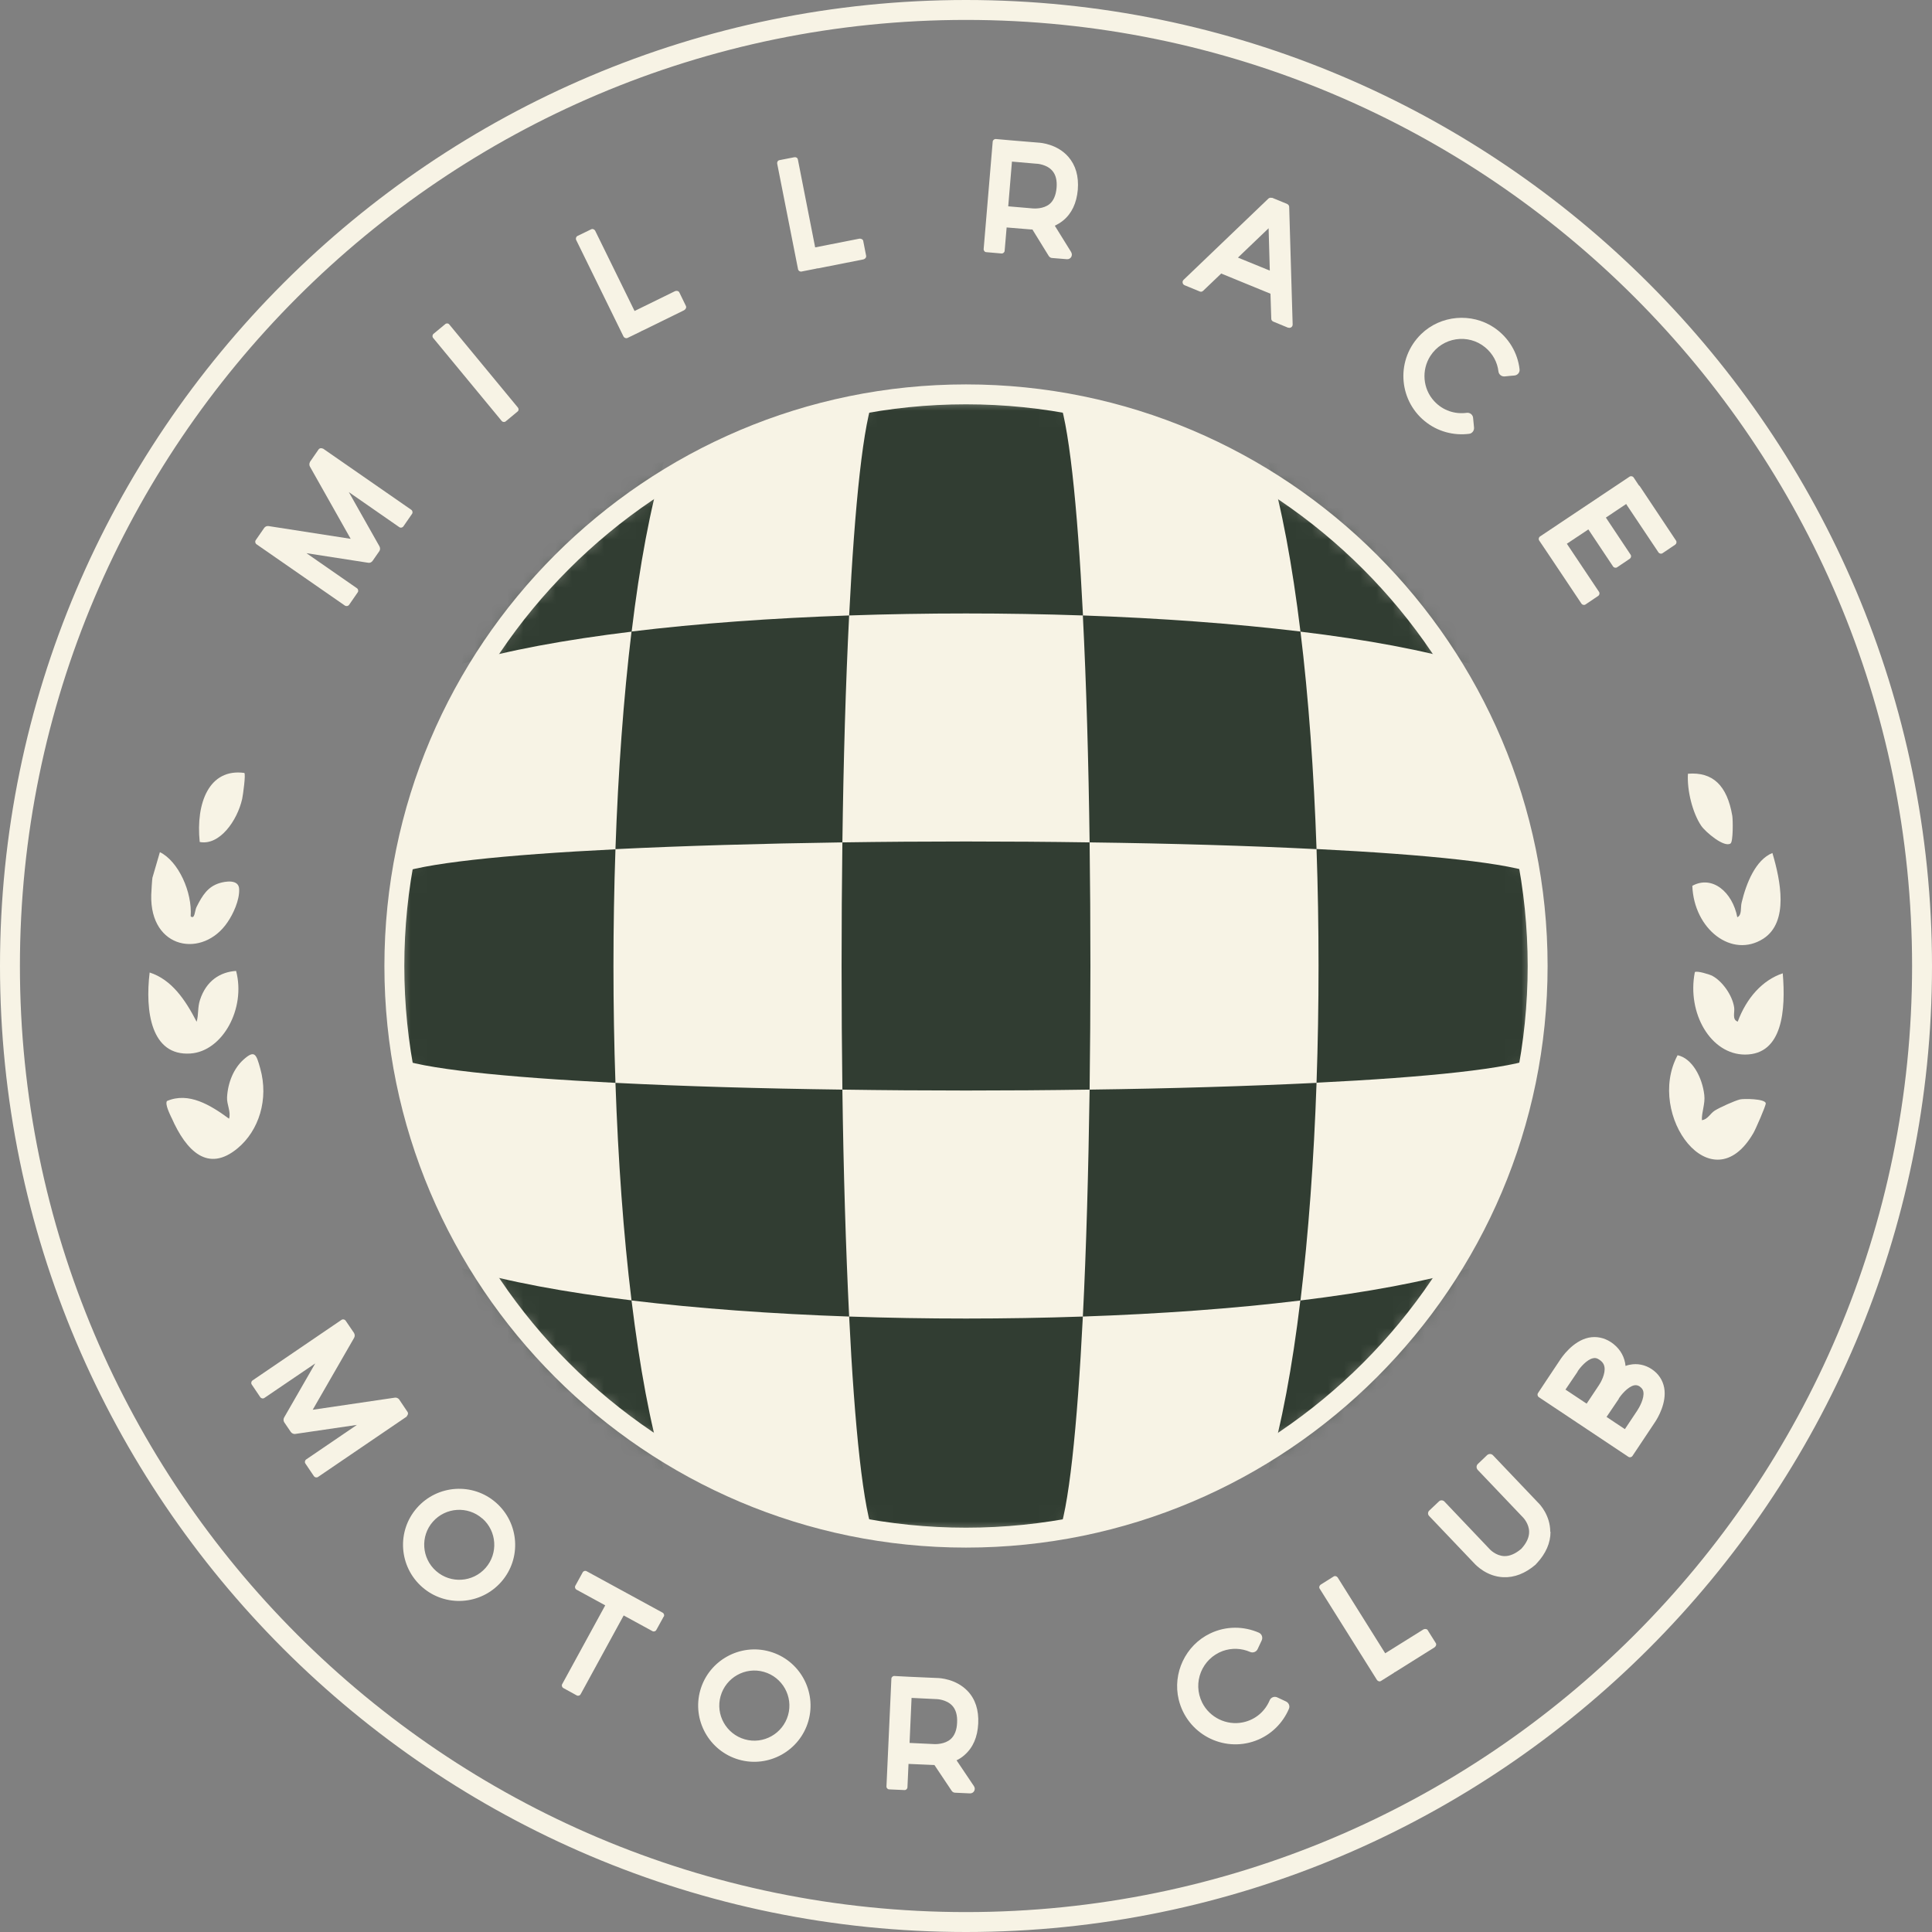
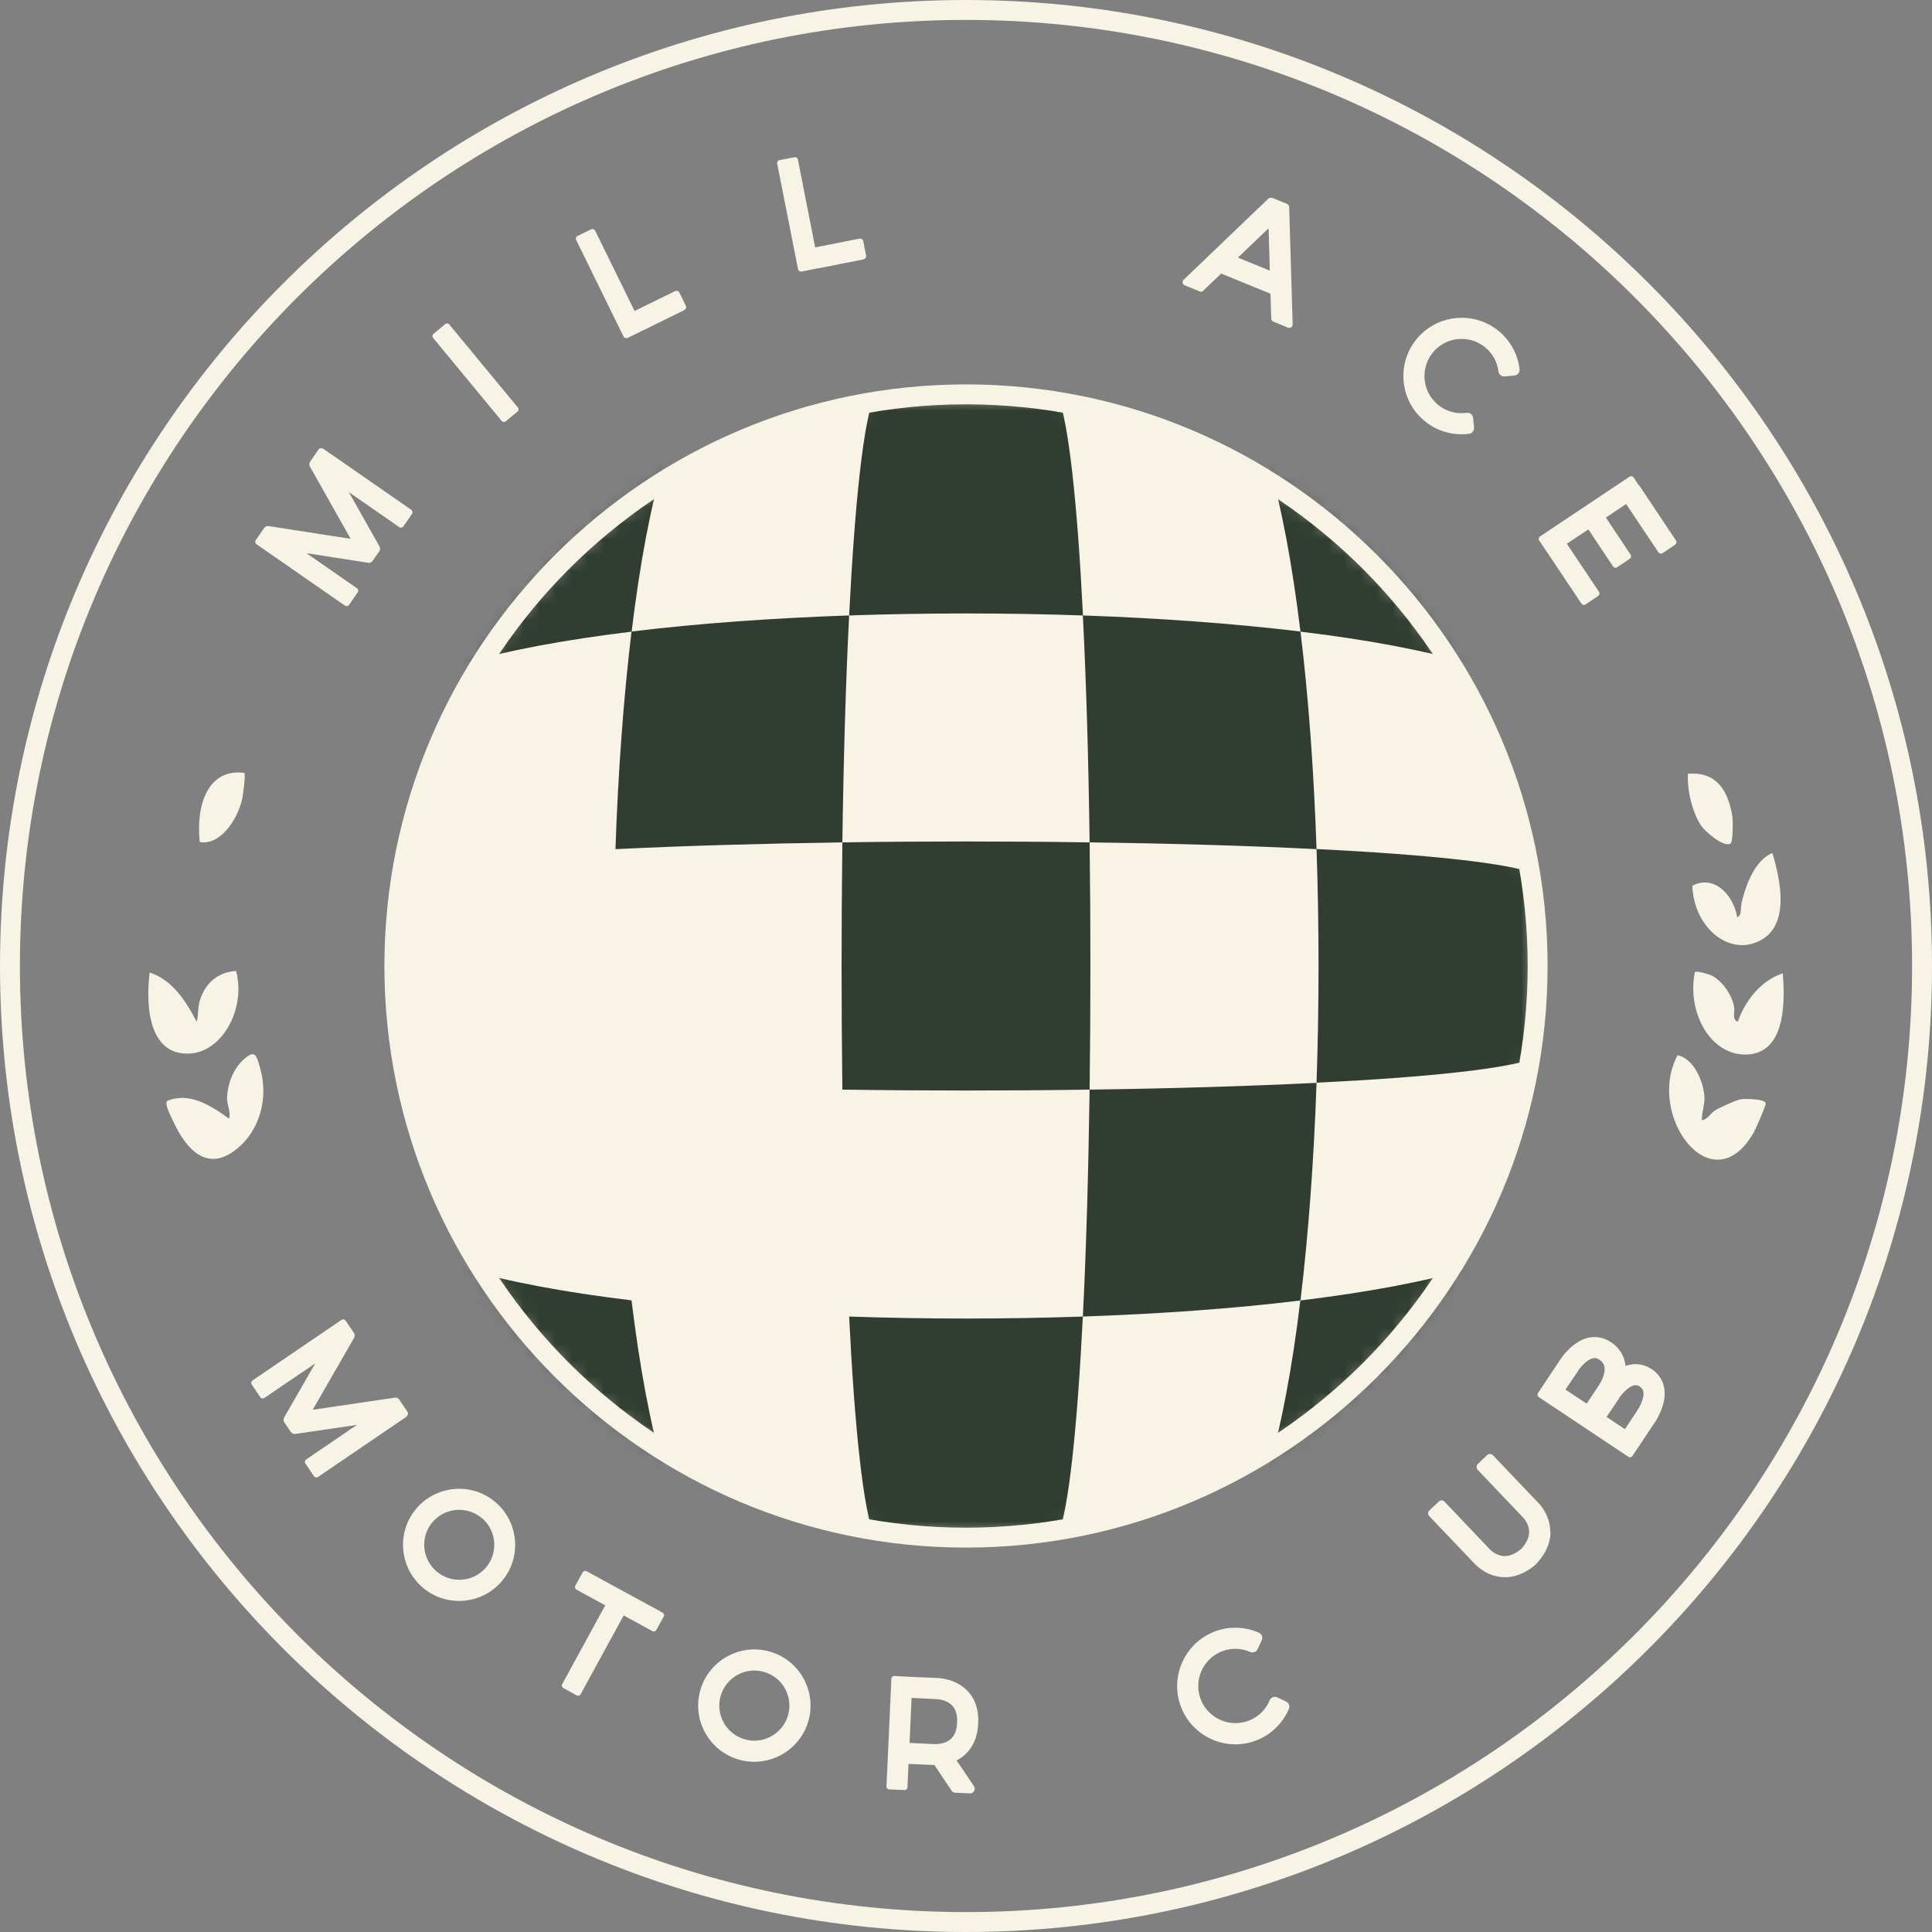
<svg xmlns="http://www.w3.org/2000/svg" width="120" height="120" viewBox="0 0 120 120" fill="none">
  <rect x="0" y="0" width="120" height="120" fill="#808080" stroke="none" />
  <g clip-path="url(#clip0_23_99)">
    <path d="M60 120C26.92 120 0 93.08 0 60C0 26.92 26.92 0 60 0C93.08 0 120 26.92 120 60C120 93.08 93.08 120 60 120ZM60 1.237C27.596 1.237 1.237 27.596 1.237 60C1.237 92.404 27.596 118.763 60 118.763C92.404 118.763 118.763 92.404 118.763 60C118.763 27.596 92.404 1.237 60 1.237Z" fill="#F7F3E5" />
    <path d="M60 95.505C79.609 95.505 95.505 79.609 95.505 60C95.505 40.391 79.609 24.495 60 24.495C40.391 24.495 24.495 40.391 24.495 60C24.495 79.609 40.391 95.505 60 95.505Z" fill="#F7F3E5" />
    <mask id="mask0_23_99" style="mask-type:luminance" maskUnits="userSpaceOnUse" x="24" y="24" width="72" height="72">
      <path d="M60 95.505C79.609 95.505 95.505 79.609 95.505 60C95.505 40.391 79.609 24.495 60 24.495C40.391 24.495 24.495 40.391 24.495 60C24.495 79.609 40.391 95.505 60 95.505Z" fill="white" />
    </mask>
    <g mask="url(#mask0_23_99)">
-       <path d="M38.227 67.258C31.348 66.911 26.153 66.383 24.495 65.666C24.495 61.889 24.495 58.12 24.495 54.342C26.153 53.625 31.348 53.089 38.227 52.751C38.062 57.534 38.062 62.482 38.227 67.266V67.258Z" fill="#313D32" />
      <path d="M52.322 52.322C47.274 52.396 42.433 52.536 38.227 52.742C38.392 47.959 38.73 43.34 39.225 39.225C43.34 38.722 47.959 38.392 52.742 38.227C52.528 42.433 52.388 47.274 52.322 52.322Z" fill="#313D32" />
      <path d="M67.678 67.678C62.631 67.753 57.369 67.753 52.322 67.678C52.256 62.631 52.256 57.369 52.322 52.322C57.369 52.247 62.631 52.247 67.678 52.322C67.744 57.369 67.744 62.631 67.678 67.678Z" fill="#313D32" />
-       <path d="M52.742 81.773C47.959 81.608 43.34 81.27 39.225 80.775C38.722 76.66 38.392 72.041 38.227 67.258C42.433 67.472 47.274 67.612 52.322 67.678C52.388 72.726 52.536 77.567 52.742 81.773Z" fill="#313D32" />
      <path d="M81.773 52.742C77.567 52.528 72.726 52.388 67.678 52.322C67.612 47.274 67.472 42.433 67.258 38.227C72.041 38.392 76.66 38.73 80.775 39.225C81.278 43.34 81.608 47.959 81.773 52.742Z" fill="#313D32" />
      <path d="M80.775 80.775C76.66 81.278 72.041 81.608 67.258 81.773C67.472 77.567 67.604 72.726 67.678 67.678C72.726 67.612 77.567 67.464 81.773 67.258C81.608 72.041 81.27 76.66 80.775 80.775Z" fill="#313D32" />
      <path d="M95.505 65.658C93.847 66.375 88.651 66.911 81.773 67.249C81.938 62.466 81.938 57.517 81.773 52.734C88.651 53.08 93.847 53.608 95.505 54.326C95.505 58.103 95.505 61.872 95.505 65.65V65.658Z" fill="#313D32" />
      <path d="M39.225 39.233C35.109 39.736 31.489 40.396 28.709 41.229C29.105 37.295 29.625 33.592 30.285 30.285C33.592 29.633 37.287 29.105 41.229 28.709C40.396 31.497 39.728 35.109 39.233 39.225L39.225 39.233Z" fill="#313D32" />
      <path d="M67.258 38.227C62.474 38.062 57.526 38.062 52.742 38.227C53.089 31.349 53.617 26.153 54.342 24.487C58.12 24.487 61.889 24.487 65.666 24.487C66.383 26.144 66.92 31.34 67.266 38.227H67.258Z" fill="#313D32" />
      <path d="M91.291 41.229C88.503 40.396 84.891 39.728 80.775 39.233C80.272 35.117 79.612 31.497 78.779 28.718C82.713 29.113 86.416 29.633 89.724 30.293C90.375 33.6 90.903 37.303 91.299 41.237L91.291 41.229Z" fill="#313D32" />
      <path d="M41.229 91.291C37.295 90.895 33.592 90.375 30.285 89.715C29.633 86.408 29.105 82.705 28.709 78.771C31.497 79.604 35.109 80.272 39.225 80.767C39.728 84.882 40.388 88.503 41.221 91.282L41.229 91.291Z" fill="#313D32" />
      <path d="M65.658 95.505C61.88 95.505 58.111 95.505 54.334 95.505C53.617 93.847 53.08 88.651 52.742 81.773C57.526 81.938 62.474 81.938 67.258 81.773C66.911 88.651 66.383 93.847 65.666 95.505H65.658Z" fill="#313D32" />
      <path d="M89.716 89.715C86.408 90.367 82.713 90.895 78.771 91.291C79.604 88.503 80.272 84.891 80.767 80.775C84.882 80.272 88.503 79.612 91.282 78.779C90.887 82.713 90.367 86.416 89.707 89.724L89.716 89.715Z" fill="#313D32" />
    </g>
    <path d="M60 96.124C40.083 96.124 23.876 79.918 23.876 60C23.876 40.083 40.083 23.876 60 23.876C79.918 23.876 96.124 40.083 96.124 60C96.124 79.918 79.918 96.124 60 96.124ZM60 25.113C40.759 25.113 25.113 40.767 25.113 60C25.113 79.233 40.767 94.887 60 94.887C79.233 94.887 94.887 79.233 94.887 60C94.887 40.767 79.233 25.113 60 25.113Z" fill="#F7F3E5" />
    <path d="M20.049 27.852L25.542 31.662C25.625 31.72 25.649 31.835 25.592 31.918L25.056 32.693C24.998 32.775 24.883 32.8 24.8 32.742L21.666 30.565L23.571 33.938C23.621 34.037 23.621 34.153 23.555 34.243L23.142 34.837C23.076 34.928 22.969 34.977 22.862 34.953L19.035 34.359L22.169 36.536C22.252 36.594 22.276 36.709 22.219 36.792L21.683 37.567C21.625 37.65 21.509 37.666 21.427 37.617L15.934 33.806C15.851 33.748 15.827 33.633 15.884 33.55L16.421 32.775C16.487 32.701 16.577 32.66 16.684 32.676L21.781 33.468L19.25 28.981C19.2 28.891 19.208 28.784 19.25 28.701C19.25 28.701 19.25 28.701 19.25 28.693L19.786 27.918C19.843 27.835 19.959 27.81 20.041 27.868L20.049 27.852Z" fill="#F7F3E5" />
    <path d="M32.14 25.567L31.414 26.169C31.34 26.235 31.216 26.219 31.159 26.144L26.903 20.99C26.837 20.916 26.854 20.792 26.928 20.734L27.654 20.132C27.728 20.066 27.852 20.074 27.909 20.157L32.165 25.311C32.231 25.394 32.223 25.509 32.14 25.567Z" fill="#F7F3E5" />
    <path d="M42.194 18.161L42.606 19.01C42.647 19.101 42.59 19.216 42.483 19.274L39.926 20.528C39.926 20.528 39.885 20.544 39.86 20.553C39.852 20.561 39.843 20.569 39.827 20.577L38.977 20.99C38.887 21.031 38.779 20.99 38.73 20.907L35.786 14.903C35.744 14.812 35.786 14.697 35.868 14.656L36.718 14.243C36.808 14.194 36.916 14.243 36.965 14.326L39.414 19.316L41.905 18.095C42.021 18.037 42.153 18.07 42.194 18.161Z" fill="#F7F3E5" />
    <path d="M53.617 14.969L53.798 15.893C53.814 15.992 53.732 16.091 53.608 16.116L50.812 16.668C50.812 16.668 50.771 16.668 50.746 16.668C50.73 16.668 50.722 16.684 50.705 16.684L49.781 16.866C49.682 16.883 49.584 16.817 49.567 16.718L48.272 10.161C48.256 10.062 48.313 9.963 48.421 9.946L49.344 9.765C49.443 9.748 49.542 9.806 49.559 9.913L50.631 15.365L53.353 14.829C53.476 14.804 53.592 14.862 53.617 14.961V14.969Z" fill="#F7F3E5" />
-     <path d="M66.532 15.662C66.656 15.868 66.499 16.124 66.26 16.099L65.353 16.025C65.262 16.025 65.179 15.967 65.13 15.884L64.124 14.252C64.124 14.252 64.099 14.252 64.091 14.252C64.066 14.252 64.049 14.252 64.033 14.252L62.524 14.128L62.4 15.579C62.392 15.678 62.301 15.753 62.202 15.744L61.262 15.662C61.163 15.662 61.089 15.563 61.097 15.464L61.658 8.8C61.666 8.701 61.757 8.627 61.856 8.635L62.326 8.676L62.796 8.718L64.487 8.858C64.668 8.866 65.666 8.957 66.35 9.732C66.812 10.26 67.01 10.944 66.944 11.786C66.87 12.619 66.565 13.27 66.021 13.707C65.856 13.839 65.683 13.938 65.517 14.021L66.54 15.67L66.532 15.662ZM62.631 12.816L64.181 12.948C64.247 12.948 64.8 12.99 65.188 12.676C65.435 12.47 65.584 12.132 65.625 11.67C65.666 11.208 65.575 10.854 65.361 10.606C65.014 10.202 64.404 10.169 64.404 10.169H64.379L62.854 10.037L62.623 12.816H62.631Z" fill="#F7F3E5" />
    <path d="M80.025 20.363L79.085 19.975C79.01 19.942 78.961 19.876 78.961 19.794L78.911 18.243L75.852 16.99L74.73 18.062C74.672 18.12 74.59 18.136 74.516 18.103L73.575 17.715C73.443 17.658 73.41 17.485 73.509 17.386L78.779 12.338C78.837 12.28 78.92 12.272 78.986 12.289H79.01C79.01 12.289 79.019 12.289 79.027 12.289L79.967 12.676H79.959C80.025 12.709 80.074 12.775 80.074 12.858L80.289 20.157C80.289 20.305 80.148 20.404 80.008 20.346L80.025 20.363ZM78.87 16.808L78.796 14.177L76.891 16L78.87 16.808Z" fill="#F7F3E5" />
    <path d="M91.497 25.955C91.513 26.153 91.538 26.359 91.555 26.557C91.571 26.746 91.439 26.92 91.258 26.944C90.301 27.068 89.287 26.812 88.487 26.153C86.837 24.8 86.697 22.285 88.272 20.75C89.484 19.571 91.398 19.406 92.8 20.346C93.724 20.973 94.268 21.93 94.383 22.936C94.408 23.134 94.26 23.307 94.062 23.324C93.864 23.34 93.658 23.357 93.46 23.381C93.27 23.398 93.097 23.266 93.072 23.076C93.006 22.507 92.726 21.971 92.247 21.575C91.2 20.709 89.6 20.932 88.841 22.111C88.28 22.986 88.371 24.148 89.08 24.916C89.625 25.509 90.383 25.74 91.101 25.641C91.299 25.616 91.48 25.757 91.497 25.955Z" fill="#F7F3E5" />
    <path d="M101.014 31.299L99.744 32.148L101.278 34.45C101.336 34.532 101.311 34.647 101.229 34.705L100.445 35.233C100.363 35.291 100.247 35.266 100.19 35.184L98.656 32.883L97.32 33.773L99.316 36.759C99.373 36.841 99.349 36.957 99.266 37.014L98.483 37.542C98.4 37.6 98.284 37.575 98.227 37.493L96.132 34.359L95.604 33.575C95.546 33.493 95.571 33.377 95.654 33.32L101.212 29.608C101.295 29.55 101.41 29.575 101.468 29.658L101.79 30.144C101.79 30.144 101.831 30.177 101.847 30.194L104.099 33.575C104.157 33.658 104.132 33.773 104.049 33.831L103.266 34.359C103.184 34.416 103.068 34.392 103.01 34.309L101.014 31.324V31.299Z" fill="#F7F3E5" />
    <path d="M25.278 87.975L19.753 91.736C19.67 91.794 19.555 91.769 19.497 91.687L18.969 90.903C18.911 90.821 18.936 90.705 19.019 90.647L22.169 88.503L18.342 89.064C18.235 89.08 18.128 89.031 18.062 88.94L17.658 88.346C17.6 88.256 17.592 88.14 17.649 88.041L19.579 84.685L16.421 86.829C16.338 86.887 16.223 86.862 16.165 86.779L15.637 85.996C15.579 85.913 15.604 85.798 15.687 85.74L21.212 81.979C21.295 81.922 21.41 81.946 21.468 82.029L21.996 82.804C21.996 82.804 21.996 82.804 21.996 82.812C22.045 82.895 22.045 83.002 21.996 83.093L19.423 87.563L24.52 86.812C24.619 86.796 24.718 86.837 24.784 86.911L25.311 87.695C25.369 87.777 25.344 87.893 25.262 87.951L25.278 87.975Z" fill="#F7F3E5" />
    <path d="M26.219 98.573C24.775 97.303 24.627 95.101 25.897 93.658C27.167 92.214 29.369 92.066 30.812 93.336C32.256 94.606 32.404 96.808 31.134 98.252C29.864 99.695 27.662 99.843 26.219 98.573ZM29.955 94.317C29.056 93.526 27.678 93.617 26.887 94.516C26.095 95.414 26.186 96.792 27.093 97.584C27.992 98.375 29.369 98.285 30.161 97.386C30.953 96.487 30.862 95.109 29.963 94.317H29.955Z" fill="#F7F3E5" />
    <path d="M41.221 100.412L40.767 101.237C40.718 101.328 40.61 101.361 40.52 101.311L38.738 100.338L36.066 105.229C36.017 105.32 35.909 105.353 35.819 105.303L34.994 104.85C34.903 104.8 34.87 104.685 34.92 104.602L37.592 99.711L35.81 98.738C35.72 98.689 35.687 98.573 35.736 98.491L36.19 97.666C36.239 97.575 36.346 97.542 36.437 97.592L41.155 100.165C41.245 100.214 41.278 100.33 41.229 100.412H41.221Z" fill="#F7F3E5" />
    <path d="M45.897 109.295C44.05 108.767 42.969 106.829 43.497 104.981C44.025 103.134 45.963 102.054 47.81 102.581C49.666 103.109 50.738 105.047 50.21 106.895C49.682 108.742 47.744 109.823 45.897 109.295ZM47.447 103.843C46.293 103.513 45.089 104.19 44.759 105.344C44.429 106.499 45.105 107.703 46.26 108.033C47.414 108.363 48.618 107.687 48.948 106.532C49.278 105.377 48.602 104.173 47.447 103.843Z" fill="#F7F3E5" />
    <path d="M60.495 110.944C60.627 111.142 60.478 111.406 60.239 111.39L59.324 111.348C59.233 111.348 59.151 111.299 59.101 111.217L58.037 109.625C58.037 109.625 58.012 109.625 58.004 109.625C57.979 109.625 57.963 109.625 57.946 109.625L56.429 109.559L56.363 111.01C56.363 111.109 56.272 111.192 56.173 111.184L55.233 111.142C55.134 111.142 55.051 111.052 55.06 110.953L55.365 104.272C55.365 104.173 55.456 104.091 55.555 104.099L56.025 104.124L56.495 104.148L58.194 104.223C58.375 104.223 59.373 104.28 60.091 105.023C60.577 105.526 60.8 106.21 60.759 107.052C60.718 107.893 60.437 108.544 59.909 109.006C59.753 109.146 59.588 109.254 59.414 109.336L60.495 110.944ZM56.495 108.256L58.054 108.33C58.12 108.33 58.68 108.346 59.051 108.017C59.291 107.802 59.431 107.456 59.447 106.994C59.472 106.532 59.365 106.177 59.142 105.938C58.779 105.551 58.177 105.534 58.169 105.534H58.144L56.619 105.46L56.495 108.247V108.256Z" fill="#F7F3E5" />
    <path d="M79.332 105.427C79.513 105.509 79.695 105.6 79.876 105.682C80.049 105.765 80.132 105.963 80.058 106.136C79.678 107.027 78.944 107.769 77.971 108.124C75.967 108.858 73.732 107.695 73.212 105.567C72.817 103.926 73.633 102.194 75.159 101.46C76.165 100.973 77.27 101.006 78.194 101.41C78.375 101.493 78.45 101.707 78.367 101.889C78.284 102.07 78.194 102.252 78.111 102.433C78.029 102.606 77.823 102.68 77.65 102.606C77.122 102.375 76.52 102.342 75.942 102.548C74.664 103.019 74.045 104.503 74.672 105.757C75.134 106.68 76.19 107.192 77.204 106.977C77.996 106.812 78.581 106.276 78.862 105.608C78.936 105.427 79.15 105.344 79.332 105.427Z" fill="#F7F3E5" />
-     <path d="M88.676 101.254L89.179 102.054C89.237 102.136 89.188 102.268 89.08 102.334L86.672 103.843C86.672 103.843 86.631 103.868 86.614 103.868C86.606 103.876 86.598 103.893 86.581 103.901L85.781 104.404C85.699 104.462 85.584 104.429 85.526 104.346L81.971 98.68C81.913 98.598 81.946 98.483 82.029 98.425L82.829 97.922C82.911 97.864 83.027 97.897 83.085 97.979L86.037 102.689L88.388 101.221C88.495 101.155 88.627 101.171 88.684 101.254H88.676Z" fill="#F7F3E5" />
    <path d="M96.305 95.142C96.305 95.835 96.016 96.495 95.447 97.105C95.439 97.113 95.423 97.122 95.414 97.138C95.406 97.155 95.39 97.163 95.382 97.179C94.738 97.732 94.054 97.996 93.361 97.963C92.346 97.913 91.695 97.237 91.571 97.105L88.767 94.161C88.676 94.07 88.676 93.922 88.767 93.831L89.377 93.254C89.468 93.163 89.617 93.171 89.707 93.254L92.536 96.231C92.536 96.231 92.899 96.627 93.419 96.652C93.757 96.668 94.12 96.511 94.483 96.206C94.483 96.206 94.483 96.198 94.499 96.19C94.821 95.835 94.977 95.489 94.977 95.15C94.977 94.639 94.606 94.26 94.606 94.26L94.582 94.235L91.786 91.299C91.687 91.192 91.687 91.027 91.794 90.928L92.363 90.383C92.47 90.285 92.635 90.285 92.734 90.392L95.522 93.32C95.654 93.443 96.289 94.128 96.289 95.142H96.305Z" fill="#F7F3E5" />
    <path d="M101.229 84.767C101.699 84.668 102.177 84.767 102.59 85.039C103.01 85.32 103.274 85.716 103.365 86.194C103.538 87.126 102.961 88.082 102.796 88.33C102.779 88.346 102.771 88.363 102.763 88.379L101.559 90.186L101.394 90.433C101.336 90.516 101.221 90.54 101.138 90.483L95.579 86.779C95.497 86.722 95.472 86.606 95.53 86.524L96.049 85.74L96.891 84.478C96.99 84.322 97.674 83.299 98.672 83.085C99.15 82.986 99.629 83.085 100.049 83.357C100.536 83.678 100.841 84.132 100.94 84.66C100.948 84.718 100.957 84.784 100.965 84.841C101.047 84.808 101.13 84.784 101.221 84.767H101.229ZM97.245 86.317L98.549 87.183L99.307 86.045C99.423 85.88 99.736 85.32 99.654 84.891C99.629 84.775 99.579 84.61 99.324 84.445C99.192 84.355 99.076 84.33 98.944 84.363C98.557 84.445 98.136 84.948 97.988 85.179V85.196L97.229 86.317H97.245ZM101.864 86.128C101.74 86.045 101.633 86.021 101.501 86.045C101.089 86.136 100.66 86.68 100.544 86.87V86.887L99.786 88.008L100.924 88.767L101.682 87.629C101.806 87.447 102.153 86.845 102.07 86.433C102.045 86.309 101.979 86.219 101.856 86.128H101.864Z" fill="#F7F3E5" />
    <path d="M105.707 69.575C106.07 69.534 106.227 69.155 106.507 68.981C106.837 68.775 107.72 68.379 108.066 68.289C108.28 68.231 109.641 68.239 109.674 68.528C109.691 68.668 109.031 70.169 108.907 70.375C106.326 74.837 102.202 69.262 104.198 65.542C105.105 65.732 105.732 66.92 105.856 68.008C105.922 68.561 105.691 69.047 105.707 69.575Z" fill="#F7F3E5" />
    <path d="M106.367 60.619C106.953 60.932 107.588 61.781 107.711 62.565C107.761 62.878 107.563 63.324 107.934 63.456C108.478 61.988 109.468 60.874 110.73 60.454C110.92 62.722 110.73 65.493 108.396 65.501C106.26 65.509 104.767 62.928 105.27 60.379C105.41 60.28 106.202 60.528 106.375 60.619H106.367Z" fill="#F7F3E5" />
    <path d="M107.901 56.973C108.206 56.849 108.099 56.379 108.173 56.074C108.462 54.854 109.047 53.402 110.087 52.981C110.59 54.68 111.126 57.262 109.526 58.301C107.571 59.555 105.212 57.715 105.113 55.019C106.351 54.342 107.612 55.406 107.909 56.981L107.901 56.973Z" fill="#F7F3E5" />
    <path d="M104.841 48.058C106.375 47.934 107.274 48.775 107.596 50.672C107.637 50.928 107.654 52.272 107.489 52.388C107.101 52.668 105.938 51.687 105.666 51.291C105.13 50.499 104.775 49.089 104.841 48.058Z" fill="#F7F3E5" />
    <path d="M10.656 69.435C10.549 69.196 10.243 68.602 10.367 68.388C11.72 67.802 13.08 68.643 14.227 69.484C14.359 69.056 14.078 68.602 14.103 68.157C14.153 67.225 14.524 66.35 15.134 65.806C15.827 65.188 15.918 65.484 16.165 66.367C16.701 68.272 16.082 70.227 14.755 71.324C12.932 72.841 11.579 71.53 10.656 69.427V69.435Z" fill="#F7F3E5" />
    <path d="M9.295 60.404C10.647 60.841 11.497 62.07 12.214 63.464C12.346 62.994 12.264 62.598 12.421 62.111C12.808 60.916 13.674 60.371 14.664 60.305C15.283 62.639 13.823 65.303 11.827 65.435C9.377 65.6 9.006 62.804 9.295 60.404Z" fill="#F7F3E5" />
-     <path d="M9.938 52.932C11.085 53.501 11.95 55.414 11.843 56.916C12.107 57.13 12.091 56.561 12.206 56.338C12.577 55.596 12.915 55.076 13.625 54.854C13.996 54.738 14.829 54.598 14.854 55.217C14.887 55.909 14.482 56.775 14.128 57.287C12.61 59.53 9.303 58.986 9.394 55.579C9.394 55.439 9.452 54.565 9.468 54.515L9.93 52.932H9.938Z" fill="#F7F3E5" />
    <path d="M12.404 52.289C12.157 49.872 12.99 47.711 15.175 48.008C15.274 48.083 15.093 49.377 15.043 49.617C14.738 50.977 13.633 52.536 12.404 52.297V52.289Z" fill="#F7F3E5" />
  </g>
  <defs>
    <clipPath id="clip0_23_99">
      <rect width="120" height="120" fill="white" />
    </clipPath>
  </defs>
</svg>